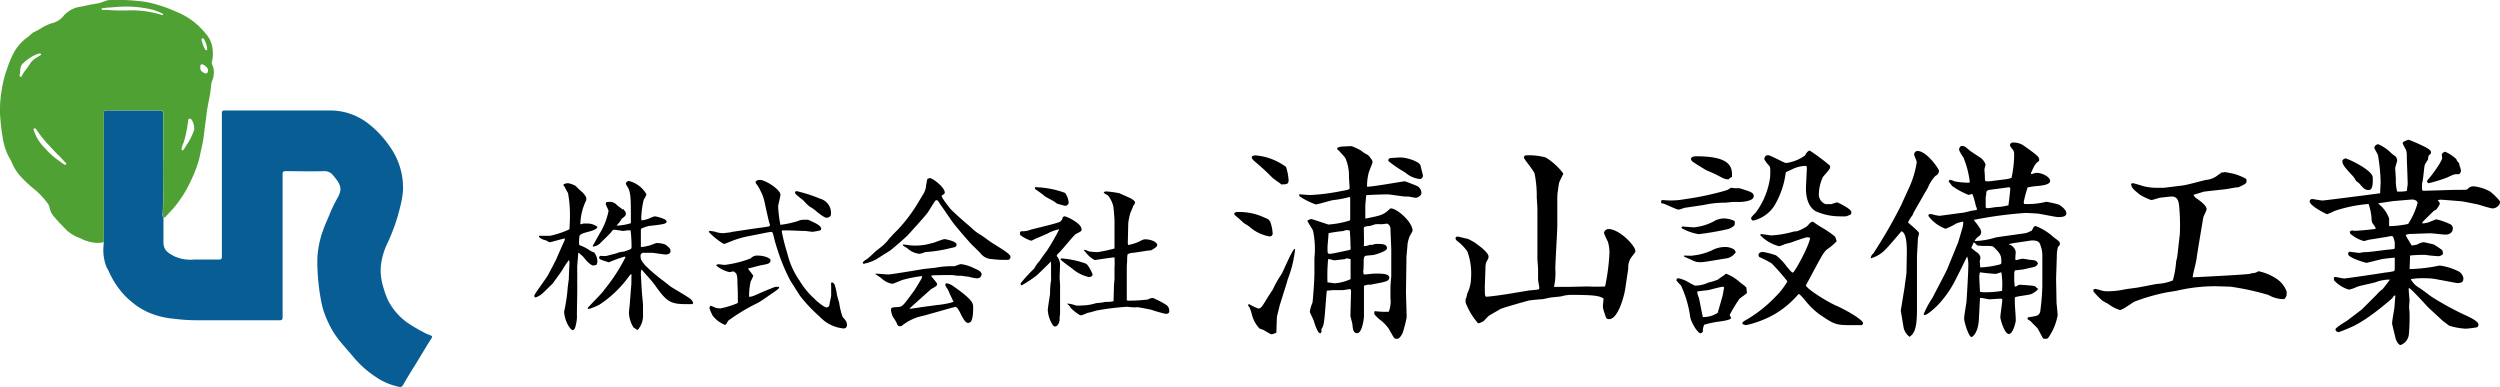
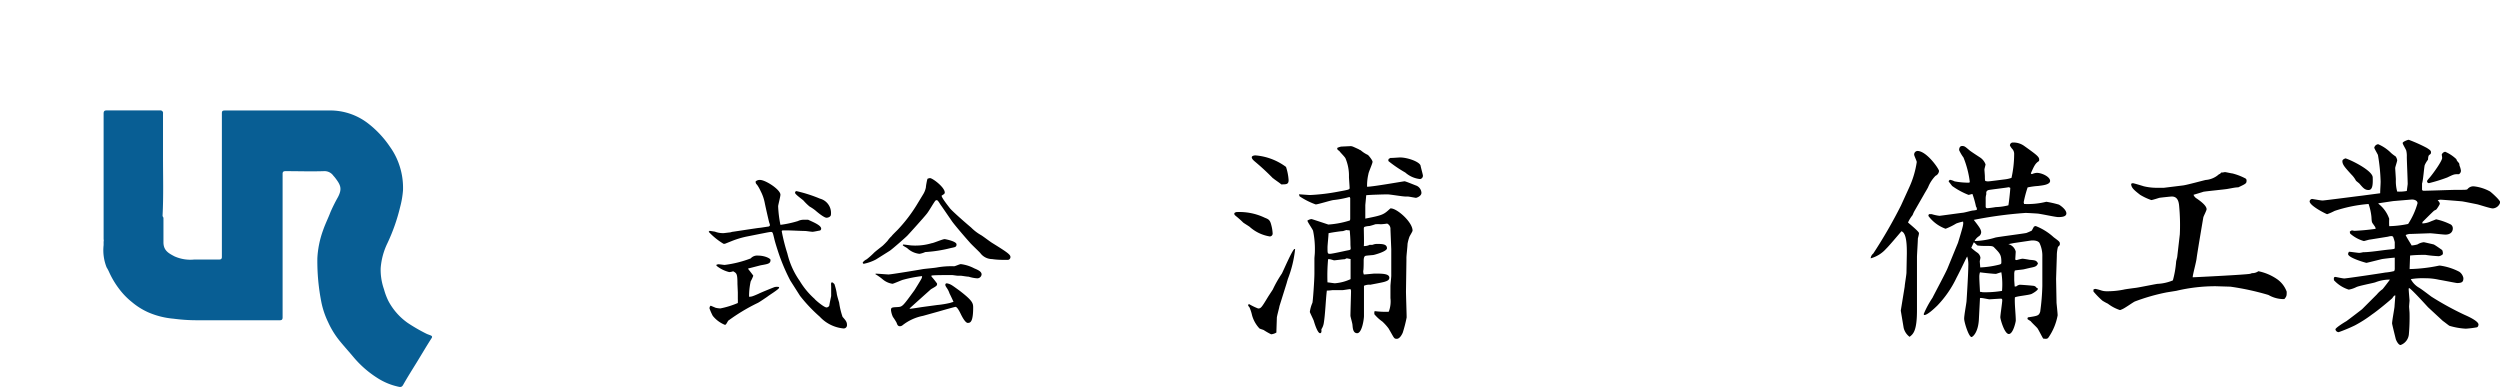
<svg xmlns="http://www.w3.org/2000/svg" viewBox="0 0 338.02 52.32">
  <defs>
    <style>.cls-1{fill:#085e94;}.cls-2{fill:#50a133;}</style>
  </defs>
  <g id="レイヤー_2" data-name="レイヤー 2">
    <g id="レイヤー_1-2" data-name="レイヤー 1">
      <path class="cls-1" d="M22.1,29.43c0,1.11,0,2.22,0,3.33s.69,1.48,1.49,1.9a5.27,5.27,0,0,0,2.68.43c.9,0,1.8,0,2.7,0,.22,0,.44,0,.67,0S30,35,30,34.75V26.13c0-.93,0-1.87,0-2.8,0-1.11,0-2.22,0-3.33,0-1.57,0-3.13,0-4.7,0-.28.1-.36.38-.36,1,0,2,0,3,0,1.65,0,3.3,0,5,0,1.18,0,2.37,0,3.56,0,1,0,2,0,3,0a8.38,8.38,0,0,1,4.78,1.71,13.5,13.5,0,0,1,3,3.19,9.21,9.21,0,0,1,1.13,2.09,9.61,9.61,0,0,1,.64,3.79A12.33,12.33,0,0,1,54.1,28a25.14,25.14,0,0,1-1.72,4.89,9.29,9.29,0,0,0-.91,3.38,8,8,0,0,0,.45,2.85,8.78,8.78,0,0,0,.58,1.55,8.46,8.46,0,0,0,2.64,3,23.31,23.31,0,0,0,2.51,1.45c.18.09.39.15.58.23s.25.19.12.38c-.69,1.07-1.33,2.17-2,3.26s-1.25,2-1.86,3.08c-.18.3-.38.28-.69.2A8.61,8.61,0,0,1,51,51.09a13.92,13.92,0,0,1-3.19-2.79c-.59-.71-1.22-1.4-1.81-2.12a11.55,11.55,0,0,1-1.63-2.61,11.38,11.38,0,0,1-.91-2.67,28.51,28.51,0,0,1-.55-6,13,13,0,0,1,.78-3.79c.29-.84.69-1.63,1-2.45a22.45,22.45,0,0,1,1-2c.61-1.16.35-1.66-.36-2.6a3.22,3.22,0,0,0-.24-.28,1.46,1.46,0,0,0-1.26-.64c-1.74.06-3.48,0-5.22,0-.29,0-.41.1-.4.39,0,1.23,0,2.46,0,3.69,0,2.15,0,4.29,0,6.43,0,2.66,0,5.31,0,8,0,.42,0,.84,0,1.26,0,.27-.09.39-.37.39l-9,0c-.74,0-1.49,0-2.23,0a23.7,23.7,0,0,1-3.15-.21A10.88,10.88,0,0,1,20,42.21a9.31,9.31,0,0,1-2.13-1.34,9.77,9.77,0,0,1-1.74-1.78,11.67,11.67,0,0,1-1.38-2.31,5.62,5.62,0,0,0-.34-.64,6.28,6.28,0,0,1-.4-3c0-.16,0-.31,0-.47a.69.69,0,0,0,0-.32v-3q0-7,0-14c0-.27.09-.42.37-.42h7.27a.35.35,0,0,1,.39.42c0,.5,0,1,0,1.51,0,1.43,0,2.87,0,4.3,0,2.66.08,5.33-.06,8A.55.55,0,0,0,22.1,29.43Z" />
-       <path class="cls-2" d="M22.1,29.43a.55.55,0,0,1-.09-.28c.14-2.66,0-5.33.06-8,0-1.43,0-2.87,0-4.3,0-.5,0-1,0-1.51a.35.35,0,0,0-.39-.42H14.4c-.28,0-.37.15-.37.42q0,7,0,14v3a.69.69,0,0,1,0,.32.9.9,0,0,1-.59.18,5.17,5.17,0,0,1-2.6-.64A5.26,5.26,0,0,1,9,31.12c-.54-.57-1.11-1.13-1.61-1.73a2.51,2.51,0,0,1-.69-1.34,1.59,1.59,0,0,0-.36-.69,11.06,11.06,0,0,0-1.59-1.69,15.84,15.84,0,0,1-2.22-2.11,6.61,6.61,0,0,1-.85-1.41c-.18-.43-.43-.84-.65-1.26a9,9,0,0,1-.7-2.49,30.11,30.11,0,0,1-.33-3A16.37,16.37,0,0,1,.26,12,14.53,14.53,0,0,1,.94,9.35a15.07,15.07,0,0,1,.81-2A6.21,6.21,0,0,1,3.77,5c.17-.13.32-.28.48-.42a.83.83,0,0,1,.29-.21,9.7,9.7,0,0,0,1.23-.68A6.69,6.69,0,0,1,7,3.14,2.82,2.82,0,0,0,8.65,2.08,3.76,3.76,0,0,1,11,.89c.7-.14,1.4-.32,2.1-.41S14.28,0,14.92,0a27.34,27.34,0,0,1,4.87.27,19.09,19.09,0,0,1,4,1.3A9.43,9.43,0,0,1,27,3.65a10.3,10.3,0,0,1,1.11,1.27,3.68,3.68,0,0,1,.64,1.76,5,5,0,0,1-.07,1.59.58.58,0,0,0,0,.45,2.37,2.37,0,0,1,.2,1.48c0,.44-.29.79-.32,1.21a18.12,18.12,0,0,1-.25,1.8c-.12.69-.29,1.37-.36,2.06-.11,1-.28,2-.39,3.06a20.71,20.71,0,0,1-.43,2.22,12.34,12.34,0,0,1-.7,2.46,24.24,24.24,0,0,1-1.09,2.38,17.15,17.15,0,0,1-1.69,2.53c-.39.47-.82.9-1.23,1.36A.44.44,0,0,1,22.1,29.43ZM4.68,17.35c-.14,0-.17.09-.1.31A5.82,5.82,0,0,0,6.05,20a10.14,10.14,0,0,0,1.58,1.49c.33.23.65.49,1,.72.09.06.21.14.3,0s0-.19-.1-.25c-.27-.26-.49-.56-.77-.82-.46-.44-.9-.91-1.33-1.38A15.23,15.23,0,0,1,4.9,17.48.25.25,0,0,0,4.68,17.35Zm21.58,0a2.29,2.29,0,0,0-.25-1c-.08-.15-.18-.34-.39-.3s-.18.25-.2.41a17,17,0,0,1-.59,2.82,3.19,3.19,0,0,0-.27.75c0,.1-.07.24.07.29s.18-.07.24-.15.28-.45.43-.67a8.26,8.26,0,0,0,.92-1.86A.93.93,0,0,0,26.26,17.37ZM2.65,10.11c0,.13,0,.23.1.26s.19,0,.23-.14a3.88,3.88,0,0,1,.3-.52,11.91,11.91,0,0,0,.72-1,2.36,2.36,0,0,1,.86-.86l.62-.39s.1,0,.08-.12a.12.12,0,0,0-.12-.09.58.58,0,0,0-.23,0A5.6,5.6,0,0,0,3,8.69a.83.83,0,0,0-.2.37C2.7,9.42,2.76,9.79,2.65,10.11ZM15.1,1a8.77,8.77,0,0,0-1.16.11c-.09,0-.2,0-.2.11s.11.13.2.13a5.47,5.47,0,0,1,.7,0,22.49,22.49,0,0,0,2.72.05A13.66,13.66,0,0,1,21.81,2c.08,0,.18.09.23,0s-.06-.16-.14-.2a11,11,0,0,0-1.2-.47A15.25,15.25,0,0,0,17,.89C16.38.89,15.73.94,15.1,1Zm12,8.15c-.06.32.16.56.5.72s.48,0,.53-.3-.3-.66-.62-.81S27.07,8.73,27.08,9.12ZM28,6.5a3.12,3.12,0,0,0-.4-1.18c-.05-.08-.11-.19-.23-.13a.19.19,0,0,0-.11.25,4.78,4.78,0,0,0,.44,1.18c.05.08.11.2.23.16S28,6.62,28,6.5Z" />
-       <path d="M78,42.46A4.66,4.66,0,0,1,77.84,44c0,.11-.16.64-.38.64s-.46-.37-.59-.57a4.41,4.41,0,0,1-.6-1.91A22.6,22.6,0,0,0,76.75,39c0-.16.16-1.22.16-1.31,0-.35.09-2.12.09-2.23a1.18,1.18,0,0,0-.07-.31A12.09,12.09,0,0,0,76,36.55c-.06.11-1.28,1.8-1.32,1.84-.23.2-1.11,1.09-1.31,1.26a2.72,2.72,0,0,1-.93.56.18.18,0,0,1-.2-.18c0-.13.13-.33.4-.73l1-1.42c.09-.13.47-.68.53-.82.18-.35,1-1.88,1.13-2.21,0-.05,1-2.28,1.06-2.39v-.22c-.33.06-1.92.51-2,.51s-.11,0-.53-.25c-.09,0-.53-.15-.6-.2-.38-.24-.38-.29-.35-.42.24,0,1.3,0,1.5,0A12.31,12.31,0,0,0,77,31c0-.31.06-.91.06-1.64a16.23,16.23,0,0,0-.26-3.26c-.09-.13-.42-.75-.49-.9a.23.23,0,0,1-.11-.27,1.26,1.26,0,0,1,.62-.16,3.49,3.49,0,0,1,1,.36c.31.33.64.64,1,.93,0,0,.45.53.45.71v.29a7.64,7.64,0,0,0-.8,3.25s0,0,.11,0a1.62,1.62,0,0,0,.27-.08,2.12,2.12,0,0,1,.44,0,2.2,2.2,0,0,1,1.5.45c-.15.37-.7.51-1.32.68-.42.11-1,.27-1.09.49s-.09,1-.09,1.13a.43.43,0,0,0,.09.18,5.75,5.75,0,0,1,1.31.66,2.35,2.35,0,0,0,.64.31,2,2,0,0,1,.44,1.2,1,1,0,0,1-.13.48,3.15,3.15,0,0,1-.42.09c-.29,0-.8-.51-.95-.68s-.38-.47-.45-.54l-.46-.42a.72.72,0,0,0-.18-.09c0,.31-.13,1.55-.13,1.86a3.08,3.08,0,0,0,0,.38,4,4,0,0,0,0,.49c0,.15,0,.77,0,.91a3.42,3.42,0,0,0,0,.46c0,.11,0,.86,0,1Zm6.27-14.19c.26.31.35.4.35.62s-.13.4-.55.67c0,0-.22.37-.27.44l-.38.44,0,.07a7.9,7.9,0,0,0,1.88-.33l0-.14c0-3.14,0-3.87-.37-4.65a2.75,2.75,0,0,1-.31-.55c0-.22.24-.33.37-.38a3.78,3.78,0,0,1,2.42,1.82,4.19,4.19,0,0,1-.38.73,13.12,13.12,0,0,0-.33,2.41,1.21,1.21,0,0,0,.06.38,4.16,4.16,0,0,0,.91-.22,6.34,6.34,0,0,1,.84-.33c.22,0,1.62.35,1.62.68s-.33.4-2.39.62a6.24,6.24,0,0,0-1,.34.3.3,0,0,0-.09.26c0,.27,0,2.06,0,2.24.27,0,.36,0,1-.16.18,0,1-.37,1.13-.37a3.45,3.45,0,0,1,1.17.2c.71.5.71.73.71.88,0,.47-.57.47-.64.47-.29,0-1.64-.23-1.9-.23l-1.25,0c-.13.09-.26.2-.26.35,0,.58.07.64.6,1.33a24.75,24.75,0,0,0,2.32,2c.18.11.27.2,1.06.82.43.33,2.6,1.51,2.91,1.88a1,1,0,0,1,.22.4c0,.05-.07.11-.09.16l-.87,0c-2.14,0-2.63-.35-4.16-2.5-.44-.64-1.33-1.55-1.81-2.15h-.07a1.62,1.62,0,0,0-.07.47c0,.22.11,2.19.14,2.59s.15,1.48.15,1.75v1.28a2.88,2.88,0,0,1-.73,2.06,4.61,4.61,0,0,1-.57-.36,4.14,4.14,0,0,1-.6-1.9c0-.18.06-.88.09-1l.15-1.9c0-.14.09-1,.09-1.16s0-.66,0-.77a2.84,2.84,0,0,0,0-.47c-.11,0-.27.23-.38.38a15.29,15.29,0,0,1-4,3.79,8.83,8.83,0,0,1-1.39.55s-.12-.07-.16-.11,2.15-2.19,2.24-2.46a23.81,23.81,0,0,0,2.9-4.45.35.35,0,0,0-.14-.06,17.9,17.9,0,0,0-2.12.77c-1.17-.38-1.31-.4-1.31-.66a.24.24,0,0,1,.2-.22,3.82,3.82,0,0,0,.87,0c.19-.07,1.12-.29,1.3-.35a2.89,2.89,0,0,1,1-.22c.13-.07.77-.25.88-.34a.29.29,0,0,0,.13-.26,18.53,18.53,0,0,0-.13-2.28l-.29,0c-.13,0-.73.09-.75.09s-1-.17-1.15-.17-.2,0-.51.42c-.11.13-1,1-1.51,1.5a1.54,1.54,0,0,1-.88.36.15.15,0,0,1,0-.14s.78-1.39.82-1.48a9.36,9.36,0,0,0,1.29-3.19c0-.15-.38-.82-.38-.95a.62.62,0,0,1,.07-.24,3.38,3.38,0,0,1,.53-.05,1.25,1.25,0,0,1,.86.38c.11.13.69.53.8.64Z" />
      <path d="M112.82,38.41a7.88,7.88,0,0,1,.31,1.22c0,.22.28,1.11.33,1.29a10.17,10.17,0,0,0,.46,1.92c.45.51.6.69.6,1.13a.44.44,0,0,1-.46.44,5,5,0,0,1-3.22-1.59A20.77,20.77,0,0,1,108.17,40s-1.27-2-1.31-2.06A25.34,25.34,0,0,1,105.55,35c-.2-.49-.75-2.2-.86-2.71-.2-.84-.22-.93-.44-.93s-1.27.23-1.42.25l-2,.4a12.19,12.19,0,0,0-1.81.55l-1,.4-.2,0a9.3,9.3,0,0,1-2-1.62l.13-.13.71.11a3,3,0,0,0,1.17.2c.14,0,.71-.09.82-.09s.33-.09.4-.09,3-.46,3.59-.53c.15,0,1.13-.17,1.21-.17s.25-.07.25-.2-.11-.36-.11-.4c-.11-.42-.53-2.28-.6-2.66a5.84,5.84,0,0,0-.55-1.55,5.11,5.11,0,0,0-.49-.86.49.49,0,0,1-.18-.44.81.81,0,0,1,.6-.2c.73,0,2.75,1.3,2.75,2,0,.24-.31,1.41-.31,1.55a15.93,15.93,0,0,0,.31,2.52,13.93,13.93,0,0,0,2.36-.51,1.86,1.86,0,0,1,.85-.18c.15,0,.35,0,.53,0,.93.42,1.77.79,1.77,1.21a.29.29,0,0,1-.16.25c-.09,0-.82.17-1,.17s-.87-.11-1-.11c-.44,0-2-.08-2.41-.08l-.43,0c-.24,0-.33,0-.33.13a24.8,24.8,0,0,0,.76,3A10.73,10.73,0,0,0,108.14,38a10.32,10.32,0,0,0,2,2.41c0,.07,1.26,1.16,1.62,1.16a.45.45,0,0,0,.37-.25c0-.15.25-1.26.25-1.3,0-.2,0-1.09,0-1.29s-.07-.55.11-.55a.26.26,0,0,1,.15.06Zm-13.11,0c0-1.42-.11-1.46-.58-1.73a1.85,1.85,0,0,1-.53.11,4.47,4.47,0,0,1-1.73-.86V35.8a1.07,1.07,0,0,1,.27-.07c.13,0,.73.09.84.09a15,15,0,0,0,3.52-.88,1.17,1.17,0,0,1,1-.38c.93,0,1.68.4,1.68.58,0,.51-.31.55-1.33.73l-1.2.31a4.15,4.15,0,0,1-.48.11l0,.09s.68.86.68.9a4.78,4.78,0,0,1-.35.76,9.39,9.39,0,0,0-.22,2.08c.28,0,.39,0,1.28-.4.35-.18,1.93-.82,2.19-.91a1.43,1.43,0,0,1,.58,0,.16.16,0,0,1,0,.11c0,.18-1.35,1-1.57,1.19,0,0-1.13.78-1.31.85a25.11,25.11,0,0,0-4,2.41c-.28.51-.33.55-.44.55a4,4,0,0,1-1.64-1.22,7.36,7.36,0,0,1-.44-1c0-.18.09-.36.18-.36l.64.27a3.1,3.1,0,0,0,.66.09,11.92,11.92,0,0,0,2.35-.73,5.27,5.27,0,0,0,0-.56c0-.13,0-.75,0-.88Zm8.06-12.55a19,19,0,0,1,3.1,1A2,2,0,0,1,112.35,29c0,.29-.35.44-.6.44s-.88-.44-1.52-1a5.92,5.92,0,0,0-.76-.51,6.88,6.88,0,0,1-.82-.8c-.17-.18-1.15-.84-1.15-1.06S107.66,25.84,107.77,25.84Z" />
      <path d="M124.79,26.32a2.8,2.8,0,0,0,.4-1c0-.18.15-1,.22-1.15a1.22,1.22,0,0,1,.33-.09c.35,0,2,1.24,2,1.95,0,.15-.07.2-.42.42-.07.22.93,1.46,1.11,1.7s1.33,1.31,2.87,2.61a6.14,6.14,0,0,0,1.38,1.05c.4.26,1.06.77,1.41,1,2,1.24,2.53,1.6,2.53,1.93a.38.38,0,0,1-.36.4c-.7,0-1.41,0-2.12-.11a2,2,0,0,1-1.6-.82c-.22-.25-1.24-1.2-1.41-1.42-.58-.64-2.08-2.39-2.42-2.88-.84-1.22-1.41-2.06-1.5-2.17s-.38-.68-.55-.68a.42.42,0,0,0-.2.08c-.34.47-.78,1.27-1.11,1.71s-2.41,2.74-2.66,3-2.1,1.88-2.39,2.06l-1.86,1.17a6,6,0,0,1-1.62.58c-.15,0-.15-.05-.17-.18a1.52,1.52,0,0,1,.53-.42,9.89,9.89,0,0,0,.95-.84c.18-.2,1.06-.86,1.22-1s.57-.56.66-.67a3.67,3.67,0,0,1,.56-.64c0-.06.68-.71.82-.86a20.34,20.34,0,0,0,2.52-3.28ZM118.39,37c.29,0,1.59.11,1.75.11.35,0,4.49-.69,4.56-.71.31-.06,1.68-.17,2-.24A11.17,11.17,0,0,1,129,36c.15,0,.75-.29.91-.29a5.27,5.27,0,0,1,1.81.57c.47.2,1,.42,1,.82a.58.58,0,0,1-.62.53,4.8,4.8,0,0,1-1.13-.22c-.22,0-.82-.11-1.06-.13h-.42c-.14,0-.65-.09-.76-.09-1,0-2.48,0-2.79.07v.13a10.54,10.54,0,0,1,.76.95v.05c0,.24-.07.28-.82.71,0,0-2.82,2.52-2.88,2.59l0,.06c.24,0,1.44-.2,1.71-.24l2-.27a12.53,12.53,0,0,0,1.73-.28c.24-.07.26-.09.48-.14-.06-.17-.46-1-.53-1.13a2.94,2.94,0,0,0-.31-.66c-.24-.36-.26-.4-.26-.53s0-.11.17-.2c.56.11.67.22,1.75,1,1.73,1.33,1.84,1.68,1.84,2.28,0,2-.4,2.08-.73,2.08s-.77-.84-.93-1.17-.49-1-.73-1c-.07,0-1.51.4-2.26.62l-2.15.6A6.45,6.45,0,0,0,122,44a.63.63,0,0,1-.31.11c-.29,0-.36-.18-.47-.49a7.71,7.71,0,0,0-.49-.77,2.93,2.93,0,0,1-.26-.91c0-.38.13-.38.84-.42s.71-.05,2.32-2.26c.09-.13.87-1.4.93-1.53a.72.72,0,0,0,.11-.4,17.39,17.39,0,0,0-2.54.49c-.11,0-1.33.55-1.46.55a2.66,2.66,0,0,1-1.31-.59,7.91,7.91,0,0,0-1-.71Zm3.72-3.94c.2,0,1,.13,1.19.13a7.67,7.67,0,0,0,2.68-.31c.22,0,1.46-.55,1.75-.55.07,0,1.6.29,1.6.71s-.27.37-.91.53a18.2,18.2,0,0,1-3.32.51,3.22,3.22,0,0,1-.78.24,2.84,2.84,0,0,1-1.66-.77c-.09-.07-.57-.31-.6-.4Z" />
-       <path d="M142.1,35.36c-.4.4-1.71,1.68-1.89,1.84a17.1,17.1,0,0,1-2.08,1.39.28.28,0,0,1-.13-.29l0,0a21.24,21.24,0,0,1,1.84-2,4.52,4.52,0,0,1,.71-1c.15-.26.93-1.3,1.08-1.52A31.24,31.24,0,0,0,143.22,31a5.45,5.45,0,0,0-1.63.6l-1.69.73a2.56,2.56,0,0,1-.48.22,4.75,4.75,0,0,1-1.33-.67.33.33,0,0,1-.18-.35c0-.11,0-.16.16-.27a2.85,2.85,0,0,0,1.19-.17c.38-.14,3.68-.87,4.05-1.11a.79.79,0,0,0,.38-.62c.18-.11.22-.11.31-.11a5.32,5.32,0,0,1,1.42.73c.28.2.82.55.82,1.11,0,.17-.25.28-.78.55-.29.16-2,2.35-2.41,2.66a.84.84,0,0,0-.18.31,1.82,1.82,0,0,1,.46,1.21c0,.14-.06,1.44-.06,1.69s.06.84.06,1c0,.6,0,3.15,0,3.68a4.59,4.59,0,0,1-.07.77c.09.38-.15,1.18-.62,1.18a.38.38,0,0,1-.29-.18,4.22,4.22,0,0,1-.68-2c0-.37.28-1.95.31-2.28a9.63,9.63,0,0,1,.13-1.77,2.36,2.36,0,0,0,0-.47c0-.17,0-2,0-2Zm1.9-9.28a2.49,2.49,0,0,1,.49,1.33c0,.18-.09.24-.31.4a.82.82,0,0,1-.49-.07c-.11,0-.66-.18-.78-.22a3.52,3.52,0,0,1-.37-.27c-.2-.13-1.06-.57-1.22-.68a14.73,14.73,0,0,0-1.22-.91s-.17-.09-.17-.2l0-.15A12.41,12.41,0,0,1,144,26.08ZM143.4,35a.22.22,0,0,1,.13-.06,12.21,12.21,0,0,1,2.84.55c.62.18.66.27,1,.86a4.4,4.4,0,0,1,.36.76c0,.26-.33.35-.49.35a5.06,5.06,0,0,1-2.32-1.19,16.73,16.73,0,0,1-1.53-1.18Zm7.22,3.59c0-.15.07-.75.07-.89s0-1.24,0-1.46a12,12,0,0,0,0-1.44c-.33,0-2.59.36-2.68.36a3.8,3.8,0,0,1-1.33-1.2l-.11,0c0-.07,0-.18.11-.18s.51.22.62.22a9.37,9.37,0,0,0,1.09.09,19.27,19.27,0,0,0,2.3-.49l0-.11,0-2.17c0-.24,0-1.32,0-1.55s-.13-1.77-.17-1.9a3.72,3.72,0,0,0-.71-1.44s-.45-.26-.51-.31l-.07-.13a.68.68,0,0,1,.33-.11,16,16,0,0,1,1.77.24c.27.13,1.42.62,1.64.75s.51.34.51.54a2.27,2.27,0,0,1-.29.48c0,.16-.31.75-.35.89a8,8,0,0,0-.29,1.41l-.06,2.57c0,.14,0,.36.08.36a6.17,6.17,0,0,0,1.44-.45c.58-.31.65-.31.89-.31.66,0,1.57.34,1.57.78,0,.29-.82.69-.84.71-.4,0-2.1.31-2.44.33a1.69,1.69,0,0,0-.73.2,4.2,4.2,0,0,0-.06.8c0,.15-.05.77-.05.9l0,2.4c0,.33,0,1.81,0,2.1a.32.32,0,0,0,.24.07,20,20,0,0,0,2.64-.16,1.17,1.17,0,0,1,.66-.2,12.62,12.62,0,0,1,1.73.89,1,1,0,0,1,.48.88c0,.31-.28.38-.46.38a16.68,16.68,0,0,1-1.95-.55c-.35-.09-1.26-.25-1.75-.34a1.28,1.28,0,0,0-.35,0l-.42,0c-.14,0-.71-.07-.82-.07a34.86,34.86,0,0,0-3.77.45c-.15,0-.95.24-1.1.28s-.45.09-.51.12a4.39,4.39,0,0,1-.8.31c-.31,0-1.31-.89-1.39-1a1.35,1.35,0,0,0-.45-.51l0-.09a4.42,4.42,0,0,1,1.12.26,3.59,3.59,0,0,0,.74,0,6.48,6.48,0,0,0,2-.31l.88-.09a2.31,2.31,0,0,1,.6-.09,2.87,2.87,0,0,0,.89-.09Z" />
      <path d="M167.32,28.67a7.9,7.9,0,0,1,3.69.77c.5.2.71.29.88,1a5.27,5.27,0,0,1,.18,1.09.39.39,0,0,1-.38.44,5.35,5.35,0,0,1-2.75-1.32c-.12-.09-.76-.48-.85-.56a13.15,13.15,0,0,0-1-.89c-.17-.15-.2-.15-.2-.38A.55.55,0,0,1,167.32,28.67Zm7.79,5a15.54,15.54,0,0,1-1,4.1c0,.06-.12.38-.12.44l-1,3.19c0,.12-.35,1.36-.35,1.56s-.06,1.65-.06,2a1.65,1.65,0,0,1-.71.24,8.91,8.91,0,0,1-1-.57c-.09-.05-.53-.17-.59-.23a4.24,4.24,0,0,1-1-1.8,5.27,5.27,0,0,0-.35-1.06,1.25,1.25,0,0,1-.18-.24s.06-.12.09-.21a8.24,8.24,0,0,0,1.27.62c.38,0,.47-.14,1.33-1.56.09-.15.56-.86.65-1A15.78,15.78,0,0,1,173.31,37c.12-.18,1.42-3.24,1.71-3.33Zm-3-9.57a32.54,32.54,0,0,0-2.42-2.24c-.18-.15-.44-.38-.44-.59s.35-.26.5-.26a8,8,0,0,1,4.13,1.56,7.12,7.12,0,0,1,.35,1.77c0,.59-.29.59-1,.59C173.13,24.8,172.31,24.27,172.16,24.12Zm12.48,5.46c2.39-.47,2.48-.53,3.4-1.38.82-.09,3,1.83,3,3,0,.14-.42.76-.45.91a5.57,5.57,0,0,0-.23.89c0,.29-.15,1.59-.15,1.86v.38l-.06,4.16c0,.56.09,3,.09,3.54a17.6,17.6,0,0,1-.53,2.07c-.09.2-.39.82-.8.82s-.35-.11-1.12-1.41a7.15,7.15,0,0,0-.83-.92,5.56,5.56,0,0,1-1.09-1v-.35l.09-.06a10.78,10.78,0,0,0,1.86.08A3.91,3.91,0,0,0,188,40.3c0-.95,0-1.1,0-1.6,0-.23.11-1.21.11-1.41l0-2.6,0-1L188,31a.77.77,0,0,0-.45-.77,7.38,7.38,0,0,1-.85.09,4.75,4.75,0,0,0-.74,0,8.1,8.1,0,0,1-.8.24,2.32,2.32,0,0,0-.47.06c-.27.06-.29.09-.29.35s.05,2,0,2.3a1.7,1.7,0,0,0,.8-.17,2.56,2.56,0,0,0,.39,0,1.52,1.52,0,0,1,.53-.12c.73,0,1.41,0,1.41.59,0,.44-1.77.91-1.86.91-1,.09-1.06.09-1.15.18s-.14.32-.14.56,0,1.3-.06,1.39a1.25,1.25,0,0,0,.08.5c.24,0,1.33-.12,1.45-.12,1,0,2,0,2,.56,0,.36-.39.47-.68.56s-1.62.33-1.89.39a1.7,1.7,0,0,0-.86.14l0,1.15v2.93c0,.44-.27,2.33-.92,2.33s-.59-.92-.65-1.24-.26-1-.26-1.12c0-.54.08-2.87.08-3.34a.5.5,0,0,0-.08-.26c-.18,0-.92.14-1.1.14h-1.35a6.15,6.15,0,0,1-.74.06c-.15,1.21-.21,3.16-.41,4.37a2.12,2.12,0,0,1-.33.86c0,.08.09.53-.18.53s-.62-.89-.85-1.69c-.06-.17-.53-1.12-.53-1.18a4.6,4.6,0,0,1,.35-1.24c.06-.17.27-3,.27-4,0-1.18,0-1.33,0-1.92,0-.29.06-.65.06-1a12.11,12.11,0,0,0-.24-2.8c-.06-.24-.74-1.16-.77-1.39a1.19,1.19,0,0,1,.56-.21c.06,0,2,.65,2.27.74a12.31,12.31,0,0,0,2.84-.53c.09,0,.12-.12.12-.27V26.78l-.09-.15a12.87,12.87,0,0,1-2.19.42c-.38.05-2.09.59-2.39.59a9.92,9.92,0,0,1-2.18-1.1s0-.05-.06-.17.09-.09.15-.09,1.15.09,1.33.09A26.88,26.88,0,0,0,181,25.9c1.33-.24,1.48-.27,1.48-.48s-.09-1.3-.09-1.5a6,6,0,0,0-.47-2.51c-.09-.21-.77-.86-.83-1-.32-.18-.3-.3-.27-.42a2.55,2.55,0,0,1,.51-.17l1.27-.06c.23,0,.32.06,1.09.41a1.39,1.39,0,0,0,.29.15,4.07,4.07,0,0,0,.95.62c.06,0,.65.71.65.94s-.54,1.39-.56,1.65a6.76,6.76,0,0,0-.18,1.72c.79,0,4.93-.74,5.07-.74s1.42.53,1.51.56a1.11,1.11,0,0,1,.77,1c0,.47-.68.68-.74.68s-1-.18-1.12-.18H190c-.38,0-2.06-.29-2.42-.29s-2.5.06-2.86.12c0,.14-.12,1.3-.12,1.33,0,.29,0,1.56,0,1.82Zm-5.1,8.62c.14,0,.85.12,1,.12a6.08,6.08,0,0,0,2.12-.56l0-2.54,0-.18c-.09,0-.45-.09-.51-.09s-.26.12-.29.12c-.24,0-1.24.15-1.45.15,0,0-.47-.15-.56-.15a.66.66,0,0,0-.23,0,24.53,24.53,0,0,0-.09,3Zm2.59-7.08c-.09,0-.47.15-.53.15-.26,0-1.8.23-1.92.29,0,.3-.14,1.62-.14,1.89,0,.8,0,.89.32.89s2-.39,2.48-.48.3-.14.3-.88-.06-1.36-.09-1.8A2.8,2.8,0,0,0,182.13,31.12ZM188,21.35l.23,0c.18,0,.92-.06,1.07-.06,1,0,2.59.56,2.77,1.09,0,.09.32,1.24.32,1.36a.45.45,0,0,1-.38.47,3.54,3.54,0,0,1-2-.88,16.94,16.94,0,0,1-2.27-1.54c-.06-.06,0-.11,0-.29Z" />
-       <path d="M200.76,38.67c0,1.12,0,1.27.14,1.45.54,0,2.54-.3,3.22-.41l2.69-.45c.17,0,1.06-.09,1.24-.14a.33.33,0,0,0,.08-.18c0-.12-.17-1-.17-1.18V36.37c0-.21-.09-1.24-.09-1.33,0-.41,0-2.24,0-2.59s0-1.24,0-1.42l0-2.83c0-.24-.09-1.36-.09-1.57a14.79,14.79,0,0,0-.29-3.15c-.12-.42-1.45-2-1.45-2.16a.32.32,0,0,1,.3-.32,8.74,8.74,0,0,1,2.65.29,8.45,8.45,0,0,1,2.39,2.19c-.09.2-.5,1-.56,1.18s-.15,1-.21,1.32-.05,1.12-.05,1.3v3.13c0,.94-.27,5.08-.27,5.93a8.57,8.57,0,0,1-.18,2.45c.3,0,1.57,0,1.83,0l2.72-.06a20.64,20.64,0,0,0,2.36,0,27.34,27.34,0,0,0,.59-4.54,5,5,0,0,0-.21-1.51,11.23,11.23,0,0,1-.53-1.18.62.62,0,0,1,.62-.53c1.45,0,3.63,2.24,3.63,3,0,.12-.06.18-.56.83a2.34,2.34,0,0,0-.41,1.21v.32l-.39,2.63c-.14,1.06-1,4.19-2.18,4.19-.38,0-.41-.09-.62-.77a3.82,3.82,0,0,1-.24-.91c0-.09.09-1,.09-1.12-.56-.3-.88-.48-4.39-.48a4.43,4.43,0,0,0-1.24.18c-.21.06-1.33.15-1.54.18s-1,.23-1.18.23-1.53.12-1.77.18c-.56.15-3.31.92-3.78,1.12-.09.06-1.53.86-1.68,1s-.53.56-.65.67a3.72,3.72,0,0,1-.59.27l-.15,0a9.12,9.12,0,0,1-1.68-2.8v-.45a2,2,0,0,0,.21-.73,5,5,0,0,0,.53-2.19,8.81,8.81,0,0,0-.5-3.54,6.93,6.93,0,0,0-1.45-1.47.46.46,0,0,1-.15-.3c0-.18.18-.23.3-.23s1.21.29,1.3.29,1,.5,1.06.56.86.62,1,.77c.42.38.8.77.8,1.06s0,.21-.3.77a2,2,0,0,0-.11.71Z" />
-       <path d="M233.57,25.66c.09,0,.42-.27.48-.27s.5.06.59.06h.56c1.59.5,1.92.59,1.92,1.09,0,.65-1.51.77-2,.77a8.2,8.2,0,0,0-.86,0c-.15,0-.85.09-.94.09a13.68,13.68,0,0,0-3,.32l-2.42.36c-.15,0-.77.26-.92.26-.35,0-1.83-.79-2.15-.82-.09,0-.24-.06-.24-.15a.71.71,0,0,1,.09-.32l.94.05a10,10,0,0,0,2.16-.17,38.75,38.75,0,0,0,5.58-1.18ZM233.37,37a6.35,6.35,0,0,1,1.77,1.06c.15.18,1,.71,1,.89s.06.56.06.65-.86.65-1,.79a18.6,18.6,0,0,0-1.33,2.19c0,.06.18.35.18.41,0,.36-1.92.5-2.25.59a10.83,10.83,0,0,0-1.38.33,2.07,2.07,0,0,0-.18.94s-.18.21-.3.21c-.41,0-1.27-1.45-1.41-2.19a14.54,14.54,0,0,0-1.24-4.25c-.09-.11-.62-.62-.62-.73a.25.25,0,0,1,.26-.27,4.58,4.58,0,0,1,1.45.59,6.83,6.83,0,0,0,.8.41A4.29,4.29,0,0,0,231,38.2a7.07,7.07,0,0,0,1.3-.41,8.36,8.36,0,0,1,.79-.56Zm-5.85-6.37c.12,0,1.3.11,1.54.11a7.39,7.39,0,0,0,3-1,5.85,5.85,0,0,1,.8-.2,3.33,3.33,0,0,1,1.68.35c.06.62,0,.68-.8,1.06a37.12,37.12,0,0,1-4.07.71,7.1,7.1,0,0,1-2.33-.83C227.38,30.71,227.41,30.62,227.52,30.62Zm.18,3.92c.18,0,1.12.06,1.18,0a8.18,8.18,0,0,0,2.54-.68,3.75,3.75,0,0,1,1.68-.47,2.26,2.26,0,0,1,1.39.35l.21.33a1.86,1.86,0,0,1-1.48.88c-.53.09-2.8.48-3.07.48a2.32,2.32,0,0,1-1.44-.3l-1-.44Zm6-10.3c-.23,0-.35,0-.82-.2a19.23,19.23,0,0,0-2.1-1c-.15-.06-1.89-1.12-2-1.27a.39.39,0,0,1-.14-.29c0-.33.56-.36.65-.36,3.83,0,4.89.92,4.89,2.42,0,.12,0,.3,0,.36A1.76,1.76,0,0,0,233.72,24.24Zm-1.44,18c.11-.41.68-2.27.73-2.65,0-.12.12-.68.12-.71s-.09-.12-.15-.12c-.35,0-1.8.44-2.09.47s-1.18.12-1.39.18a2,2,0,0,0,.21.8c.09.29.44,2.27.56,2.65A3.5,3.5,0,0,0,232.28,42.27Zm3.36,1.51-.06,0c.06-.24.15-.3.68-.59a18.22,18.22,0,0,0,3.9-3.13,9.43,9.43,0,0,0,1.53-2,29.67,29.67,0,0,0-2.12-2.42,13.49,13.49,0,0,0-1.57-.82.31.31,0,0,1-.21-.33c0-.32.39-.41.57-.41a10.05,10.05,0,0,1,1.8.47,7.24,7.24,0,0,1,1.5,1.6c.06,0,.56.73.77.73s2.24-3.66,2.33-4.72c-.06,0-.27-.06-.41-.06s-1.54.47-2.16.71l-.82.21a4.29,4.29,0,0,1-.8.29A5.39,5.39,0,0,1,238,31.8a.26.26,0,0,1,.09-.15c.21,0,1.27.18,1.39.18a13.32,13.32,0,0,0,3-.51,3.56,3.56,0,0,1,.47-.05,5.73,5.73,0,0,0,1.38-.68c.45-.5.48-.56.8-.62a12.62,12.62,0,0,0,1.24.82A12.62,12.62,0,0,1,248.12,32a4,4,0,0,1,.21.62,7.92,7.92,0,0,1-1,.89c-.68.44-.74.56-2.48,3.81l-.68,1.26c.12.51,3,2.28,4.1,2.75,1.36.59,3.63,1.92,3.63,2.36a.3.3,0,0,1-.18.27c-.14,0-1.41,0-1.65,0-1.89,0-2.15-.17-4-1.41a10,10,0,0,1-1.89-1.8c-.18-.21-.8-1-1-1A12.74,12.74,0,0,1,240,42.45a14.08,14.08,0,0,1-3.9,1.51,1.2,1.2,0,0,1-.44-.12Zm3.57-21.37a3.67,3.67,0,0,1-.65-.88.76.76,0,0,1,.24-.47,1,1,0,0,1,.26-.06c.36,0,2.19,1.06,2.45,1.06a5.6,5.6,0,0,0,2.54-1c.18-.29.38-.67.68-.67a26.63,26.63,0,0,1,2.68,2,1.11,1.11,0,0,1,.06.27c0,.26-.88,1.12-1,1.33a5.87,5.87,0,0,0-.53,2.33,1.4,1.4,0,0,0,.91,1.3h.8a7.58,7.58,0,0,1,.77-.24c.06,0,1.92.86,1.92,1.33a.7.7,0,0,1-.06.29,4.22,4.22,0,0,1-.65.27,9.12,9.12,0,0,1-.92,0,8.05,8.05,0,0,1-3.18-.68c-1.33-.77-1.33-2.66-1.33-3.1s.12-2.45.12-2.69,0-.35-.24-.35a4.36,4.36,0,0,0-1.77.47s-.68.3-.8.39a.29.29,0,0,0-.06.17,11.55,11.55,0,0,1-1.53,4.37,4.68,4.68,0,0,1-2.86,2,.34.34,0,0,1-.27-.36c0-.14.56-.64.65-.76A10.44,10.44,0,0,0,239.33,24C239.39,22.77,239.36,22.62,239.21,22.41Z" />
      <path d="M258.16,25.3a12.57,12.57,0,0,0,1-3.39c0-.15-.35-.85-.35-1a.48.48,0,0,1,.44-.5c1.24,0,2.92,2.42,2.92,2.71a.79.79,0,0,1-.47.65,4.75,4.75,0,0,0-1,1.53c-.06.15-.48.83-.54.95l-1.32,2.3a4.13,4.13,0,0,0-.24.53,4.59,4.59,0,0,0-.62,1c.06.08,1.48,1.21,1.48,1.44s-.15.68-.15.77c0,.41-.12,2.12-.12,2.48,0,1.15,0,6.17,0,7.17,0,2.8-.5,3.22-1,3.6a2.13,2.13,0,0,1-.8-1.21L257,42l.53-3.25c0-.23.24-1.62.24-1.89l.05-2.59c0-.92,0-2.78-.73-3-.33.38-1.74,2.06-2.07,2.36a4.31,4.31,0,0,1-2.09,1.3.94.94,0,0,1,.35-.65,66,66,0,0,0,3.75-6.5ZM275,30.65a.78.78,0,0,1,.24-.09,7.83,7.83,0,0,1,2.45,1.53c.76.56.82.62.82.86s-.06.23-.26.44a4.74,4.74,0,0,0-.15,1.21L278,37.7l.06,3.22c0,.08.15,1.44.15,1.71a7.61,7.61,0,0,1-1.24,3c-.15.2-.27.2-.71.15-.15-.21-.65-1.24-.8-1.42s-.79-.77-.88-.92c-.39-.26-.45-.26-.45-.35a.62.62,0,0,1,.06-.18c1.33-.2,1.48-.23,1.66-.76a29.86,29.86,0,0,0,.29-3.49c0-.08,0-.79,0-.94l0-3a4,4,0,0,0-.38-1.86c-.21-.36-.89-.38-1.21-.33l-2.24.33-.77.15a1.37,1.37,0,0,1,1,1c0,.18-.06.94-.06,1.09a.29.29,0,0,0,.21.06,6.73,6.73,0,0,1,.74-.18c.17,0,.85.12,1,.15.8.06.89.09,1.12.47-.15.42-.38.48-1.09.62l-.77.18c-.2.06-1.12.12-1.27.18a1.31,1.31,0,0,0-.08.5c0,.15,0,.71,0,.83l.06.82.21,0a1,1,0,0,1,.47-.23c.21,0,1.63.11,1.8.14a.59.59,0,0,1,.5.3c.12,0,.15.06.15.15s-.32.38-.82.64c-.33.18-2,.3-2.28.48-.06.88.12,2.27.12,3.15,0,.12-.35,1.8-.94,1.8s-1.15-2-1.15-2.27.26-2,.26-2.27c0-.09,0-.24-.18-.24s-1.47.09-1.56.09-.89-.17-1-.17a.72.72,0,0,0-.27,0L267.57,43c-.06,2-.88,2.57-1,2.57-.38,0-1-2-1-2.48s.29-2,.32-2.36c.06-.89.24-3.84.24-4.75a3.66,3.66,0,0,0-.15-1.3l-.06.09c-.24.47-.86,1.8-1.39,2.8a14.18,14.18,0,0,1-2.59,3.75c-.39.38-1.33,1.27-1.74,1.27-.06,0-.09,0-.09-.15a12.79,12.79,0,0,1,1.18-2.18c.32-.65,1.86-3.51,2.06-4.05.39-.94,1-2.45,1.39-3.39.06-.21.68-2.18.68-2.42a1,1,0,0,0,0-.44,5.7,5.7,0,0,0-.92.26,8.71,8.71,0,0,1-1.44.71,5,5,0,0,1-2.33-1.74.57.57,0,0,1,.09-.24l.35,0a5.84,5.84,0,0,0,1.06.23c.09,0,2.6-.35,3.1-.41.21,0,1.15-.27,1.36-.3a3.64,3.64,0,0,0,.59-.09c0-.05,0-.17,0-.23s-.12-.21-.12-.27a12.43,12.43,0,0,0-.47-1.65c-.09,0-.44.12-.53.12a10.15,10.15,0,0,1-2.22-1.21c-.29-.39-.35-.44-.47-.62a.4.4,0,0,1,.18-.21,2.16,2.16,0,0,1,.62.21,10.34,10.34,0,0,0,2,.18l.06-.12a13,13,0,0,0-.85-3.28,5.51,5.51,0,0,1-.59-1c0-.27.09-.56.41-.56s.41.09,1,.59c.21.18,1.3.88,1.48,1a1.91,1.91,0,0,1,.68.89c0,.11-.15.59-.15.7s.06.77.06.92,0,.59.06.62a1,1,0,0,0,.44.06c.15,0,1.95-.24,2.22-.27a4.46,4.46,0,0,0,.88-.2,14.86,14.86,0,0,0,.36-3.19,1,1,0,0,0-.3-.77,2.38,2.38,0,0,1-.27-.41.39.39,0,0,1,.42-.41,2.49,2.49,0,0,1,1.56.5c1.86,1.33,2.07,1.5,1.95,2-.5.33-.62.59-1.09,1.63l0,.09.14.05a2,2,0,0,1,.65-.17c.68,0,1.8.53,1.8,1.09s-1.24.62-1.56.68a9.89,9.89,0,0,0-1.48.2,16,16,0,0,0-.53,2,1.36,1.36,0,0,0,.06.24,10.37,10.37,0,0,0,3-.3,13.85,13.85,0,0,1,1.71.39c.24.14,1,.68,1,1.18s-.77.5-1.12.5-2.36-.44-2.75-.47-1.42-.09-1.65-.09a55.11,55.11,0,0,0-7,.94c.74.95,1,1.3,1,1.68a.71.71,0,0,1-.27.51,1.65,1.65,0,0,0-.62.67,10.41,10.41,0,0,0,2.81-.47c.35-.09,4-.56,4.19-.62a7.71,7.71,0,0,0,.73-.32Zm-8.47,2.86a7.67,7.67,0,0,0,.86.68,1,1,0,0,1,.38.65c0,.09-.09.44-.09.5s.06.68.06.82a12.69,12.69,0,0,0,2.45-.35c.38-.09.41-.12.41-.38,0-1-.2-1.18-1-2-.18-.18-.41-.18-1.39-.18a6.25,6.25,0,0,1-.85-.06l-.48-.44Zm1.51,6a13.58,13.58,0,0,0,2.65-.18,10.34,10.34,0,0,0-.09-2.51c-.12,0-.68.21-.73.21-.36,0-1.75-.15-2.16-.21a1.89,1.89,0,0,0-.09.65c0,.53.09,1.77.09,2C267.78,39.44,268,39.5,268,39.5Zm3.57-14.2c-.42.09-2.54.33-2.75.39s-.35.21-.29.53a2.15,2.15,0,0,0-.09.53c0,.21,0,1,0,1.18a.2.2,0,0,0,.2.21c.21,0,1-.12,1.18-.15a7.65,7.65,0,0,0,1.69-.24c.06-.29.23-1.74.26-2.36Z" />
      <path d="M294.73,31.68a27.69,27.69,0,0,0-.09-3.81c-.06-.77-.3-1.3-1-1.3-.12,0-1.56.15-1.68.18s-.94.3-1.09.3a7.87,7.87,0,0,1-1.51-.71c-.79-.62-1.21-.95-1.21-1.48a.4.4,0,0,1,.24-.09c.09,0,1,.27,1.48.42a7.6,7.6,0,0,0,1.59.2c.23,0,.88,0,1.12,0l2.6-.32c.5-.06,2.86-.71,3.07-.74a3,3,0,0,0,1.77-.77.44.44,0,0,0,.29-.23c.33,0,.42-.06.53-.06s.89.18,1,.18a8.07,8.07,0,0,1,1.71.65.32.32,0,0,1,.2.35c0,.35-.11.41-1.12.88-.41,0-.88.12-1.44.21-.24.06-2.78.3-3.28.39-.12.05-1.24.38-1.33.41a1.07,1.07,0,0,0,.48.53c.2.15,1.29.86,1.29,1.42,0,.17-.41.94-.44,1.09s-.85,5-.91,5.55-.53,2.21-.53,2.56c.26,0,7.28-.35,7.76-.47,0,0,.23-.06.23-.09a1.41,1.41,0,0,0,.89-.26,6.85,6.85,0,0,1,2.42,1,3.53,3.53,0,0,1,1.41,1.77c0,.53,0,.62-.32,1a4.1,4.1,0,0,1-2.15-.56,35.45,35.45,0,0,0-5.14-1.12l-2-.06a22.88,22.88,0,0,0-5.31.62l-1.3.21a26.75,26.75,0,0,0-4.33,1.24c-.3.15-1.48,1-1.75,1.06a.53.53,0,0,1-.26.09,5.52,5.52,0,0,1-1.62-.86,6.82,6.82,0,0,1-.74-.41,11,11,0,0,1-1.21-1.24s0-.06,0-.26a.67.67,0,0,1,.26-.09,6.21,6.21,0,0,1,.86.23,2.43,2.43,0,0,0,.65.09,11.11,11.11,0,0,0,2.36-.23c.24-.06,1.42-.21,1.65-.24.44-.06,2.45-.47,2.86-.53a6.11,6.11,0,0,0,2.1-.47,13.43,13.43,0,0,0,.44-2.51c0-.12.15-.59.15-.68Z" />
      <path d="M325.54,24.89c0-.56-.12-3.16-.12-3.69a3,3,0,0,0-.06-.76c0-.18-.5-.92-.5-1.1s.68-.44.82-.44A20.69,20.69,0,0,1,328.13,20c.47.3.56.39.56.59s-.06.24-.23.36-.15.5-.18.65a3.35,3.35,0,0,0-.44.73c-.09.33-.21,2.1-.36,2.48,0,.12,0,.74,0,.77a.19.19,0,0,0,.21.21c.68,0,3.78-.12,4.43-.12,1.24,0,1.38,0,1.5-.09a1,1,0,0,1,.92-.38,5.86,5.86,0,0,1,2.12.68c.21.14,1.39,1.2,1.39,1.47a1.11,1.11,0,0,1-1,.83c-.36,0-1.83-.5-2.13-.56s-1.77-.36-2-.39S330.17,27,330,27a1.55,1.55,0,0,0-.41.08c.26.24.29.39.29.48s-.38.68-.47.76-.32.15-.35.21c-.18.15-1.39,1.36-1.42,1.39a.31.31,0,0,0-.12.29,3,3,0,0,0,1.18-.29c.15-.06.48-.18.68-.27a8.51,8.51,0,0,1,2,.71.63.63,0,0,1,.26.53c0,.39-.26.83-1,.83-.32,0-1.8-.18-2.09-.18l-2.54.09a1.49,1.49,0,0,0-.74.15c.06.23.71,1.21.8,1.41a4.18,4.18,0,0,0,.79-.14,2,2,0,0,1,.86-.3c.06,0,1.21.27,1.33.3s1,.65,1.15.76a1,1,0,0,1,.09.56,1,1,0,0,1-.53.27,16.66,16.66,0,0,1-1.83-.18h-.21c-.09,0-1.09,0-1.86.09,0,.3-.06,1.59-.06,1.83a21.51,21.51,0,0,0,4-.47c.05,0,.08,0,.11,0a8,8,0,0,1,2.6.83,1.35,1.35,0,0,1,.56.85c0,.47-.12.68-.85.68-.12,0-2.16-.41-2.42-.44a8.46,8.46,0,0,0-1.95-.21,9.69,9.69,0,0,0-1.89.12,2.91,2.91,0,0,0,1.15,1.18c.32.21.44.29,1.62,1.18a40.18,40.18,0,0,0,4.52,2.48c.35.15,1.86.82,1.86,1.3,0,.12-.06.35-.24.38a13.08,13.08,0,0,1-1.47.18,9.34,9.34,0,0,1-2.22-.39c-.14-.08-.73-.56-.88-.65l-2-1.85c-.12-.12-2.06-2.28-2.54-2.6l-.09.06c0,.26.12,1.59.12,1.62s-.06.71-.06.83.06.73.06.88a26.15,26.15,0,0,1-.09,2.84,1.71,1.71,0,0,1-1.12,1.47c-.32,0-.62-.68-.65-.8s-.5-2-.5-2.12c0-.35.3-1.95.33-2.27,0-.15.11-1.42.11-1.51-.17,0-.2.06-.41.36-.12.14-2,1.71-2.71,2.18A17.12,17.12,0,0,1,318.39,44a21.39,21.39,0,0,1-2.18.91.45.45,0,0,1-.44-.38c0-.18,1-.83,1.47-1.1.33-.23,2.1-1.59,2.13-1.62l2-2a4,4,0,0,1,.77-.71c.09-.09.86-1.09,1-1.3a5.52,5.52,0,0,0-2,.38c-.39.12-2.24.47-2.57.65a3.66,3.66,0,0,1-1,.33,4.59,4.59,0,0,1-2-1.27c0-.12-.09-.45.18-.45.06,0,1,.21,1.21.21s2.8-.38,3-.41,2.42-.36,2.54-.39a7.45,7.45,0,0,0,1.21-.2.64.64,0,0,0,.08-.36V34.84c-.26,0-1.68.17-1.77.2-.62.15-2,.5-2.06.5s-2.48-.67-2.48-1.2a.7.7,0,0,1,.12-.3c.23,0,1.18.15,1.38.15s.51-.09.56-.09c1,0,2.69-.3,3.72-.38.5-.06.53-.06.53-.24v-.74a5.34,5.34,0,0,0-.23-.74.45.45,0,0,0-.24-.08,1.91,1.91,0,0,0-.44.08l-2.42.39c-.15,0-.74.2-.86.2a4.78,4.78,0,0,1-1.83-1,1.16,1.16,0,0,1-.06-.26.62.62,0,0,1,.3-.18l.32.06a28.8,28.8,0,0,0,2.87-.27c0-.2-.06-.26-.42-.77-.08-.14-.11-.2-.14-.82a7.51,7.51,0,0,0-.39-1.77,19.24,19.24,0,0,0-4.6.94,7.49,7.49,0,0,1-1,.44c-.09,0-2.37-1.12-2.37-1.74a.38.38,0,0,1,.33-.32c.06,0,1.18.21,1.42.21s4.75-.59,5.28-.65l2.51-.33c0-.5.06-1.15.06-1.59a25.11,25.11,0,0,0-.36-3.57c0-.06-.5-.89-.5-1a.6.6,0,0,1,.53-.47,5.51,5.51,0,0,1,1.74,1.18,4.81,4.81,0,0,0,.62.47,1.23,1.23,0,0,1,.21.51c0,.17-.27.91-.27,1.06s.09,1.33.09,1.56a5.32,5.32,0,0,0,.18,1.62,5.11,5.11,0,0,0,1.3-.08Zm-5.29.8c-.5,0-.73-.27-1.21-.83-.06-.09-.44-.35-.5-.44a3.42,3.42,0,0,0-.62-.83c-.85-.94-1.21-1.32-1.21-1.8,0-.14.09-.26.42-.38.79.24,3.65,1.65,3.68,2.57S320.81,25.69,320.25,25.69Zm3.31,1.5-2,.3.06.09a4.35,4.35,0,0,1,1.42,2,8.72,8.72,0,0,0,0,1,13.91,13.91,0,0,0,2.56-.3,10.17,10.17,0,0,0,1.27-2.8c0-.42-.56-.53-.82-.5Zm6.64-5.84a3.41,3.41,0,0,0-.06-.44.6.6,0,0,1,.47-.39,5.21,5.21,0,0,1,1.51,1c.06.2.09.23.35.53.06.06.06.32.09.38a2.46,2.46,0,0,1,.18.65.55.55,0,0,1-.27.47c-.65,0-.65,0-1.59.45a22,22,0,0,1-2.45.76.25.25,0,0,1-.27-.23c0-.09,0-.12.36-.53S330.2,21.79,330.2,21.35Z" />
    </g>
  </g>
</svg>